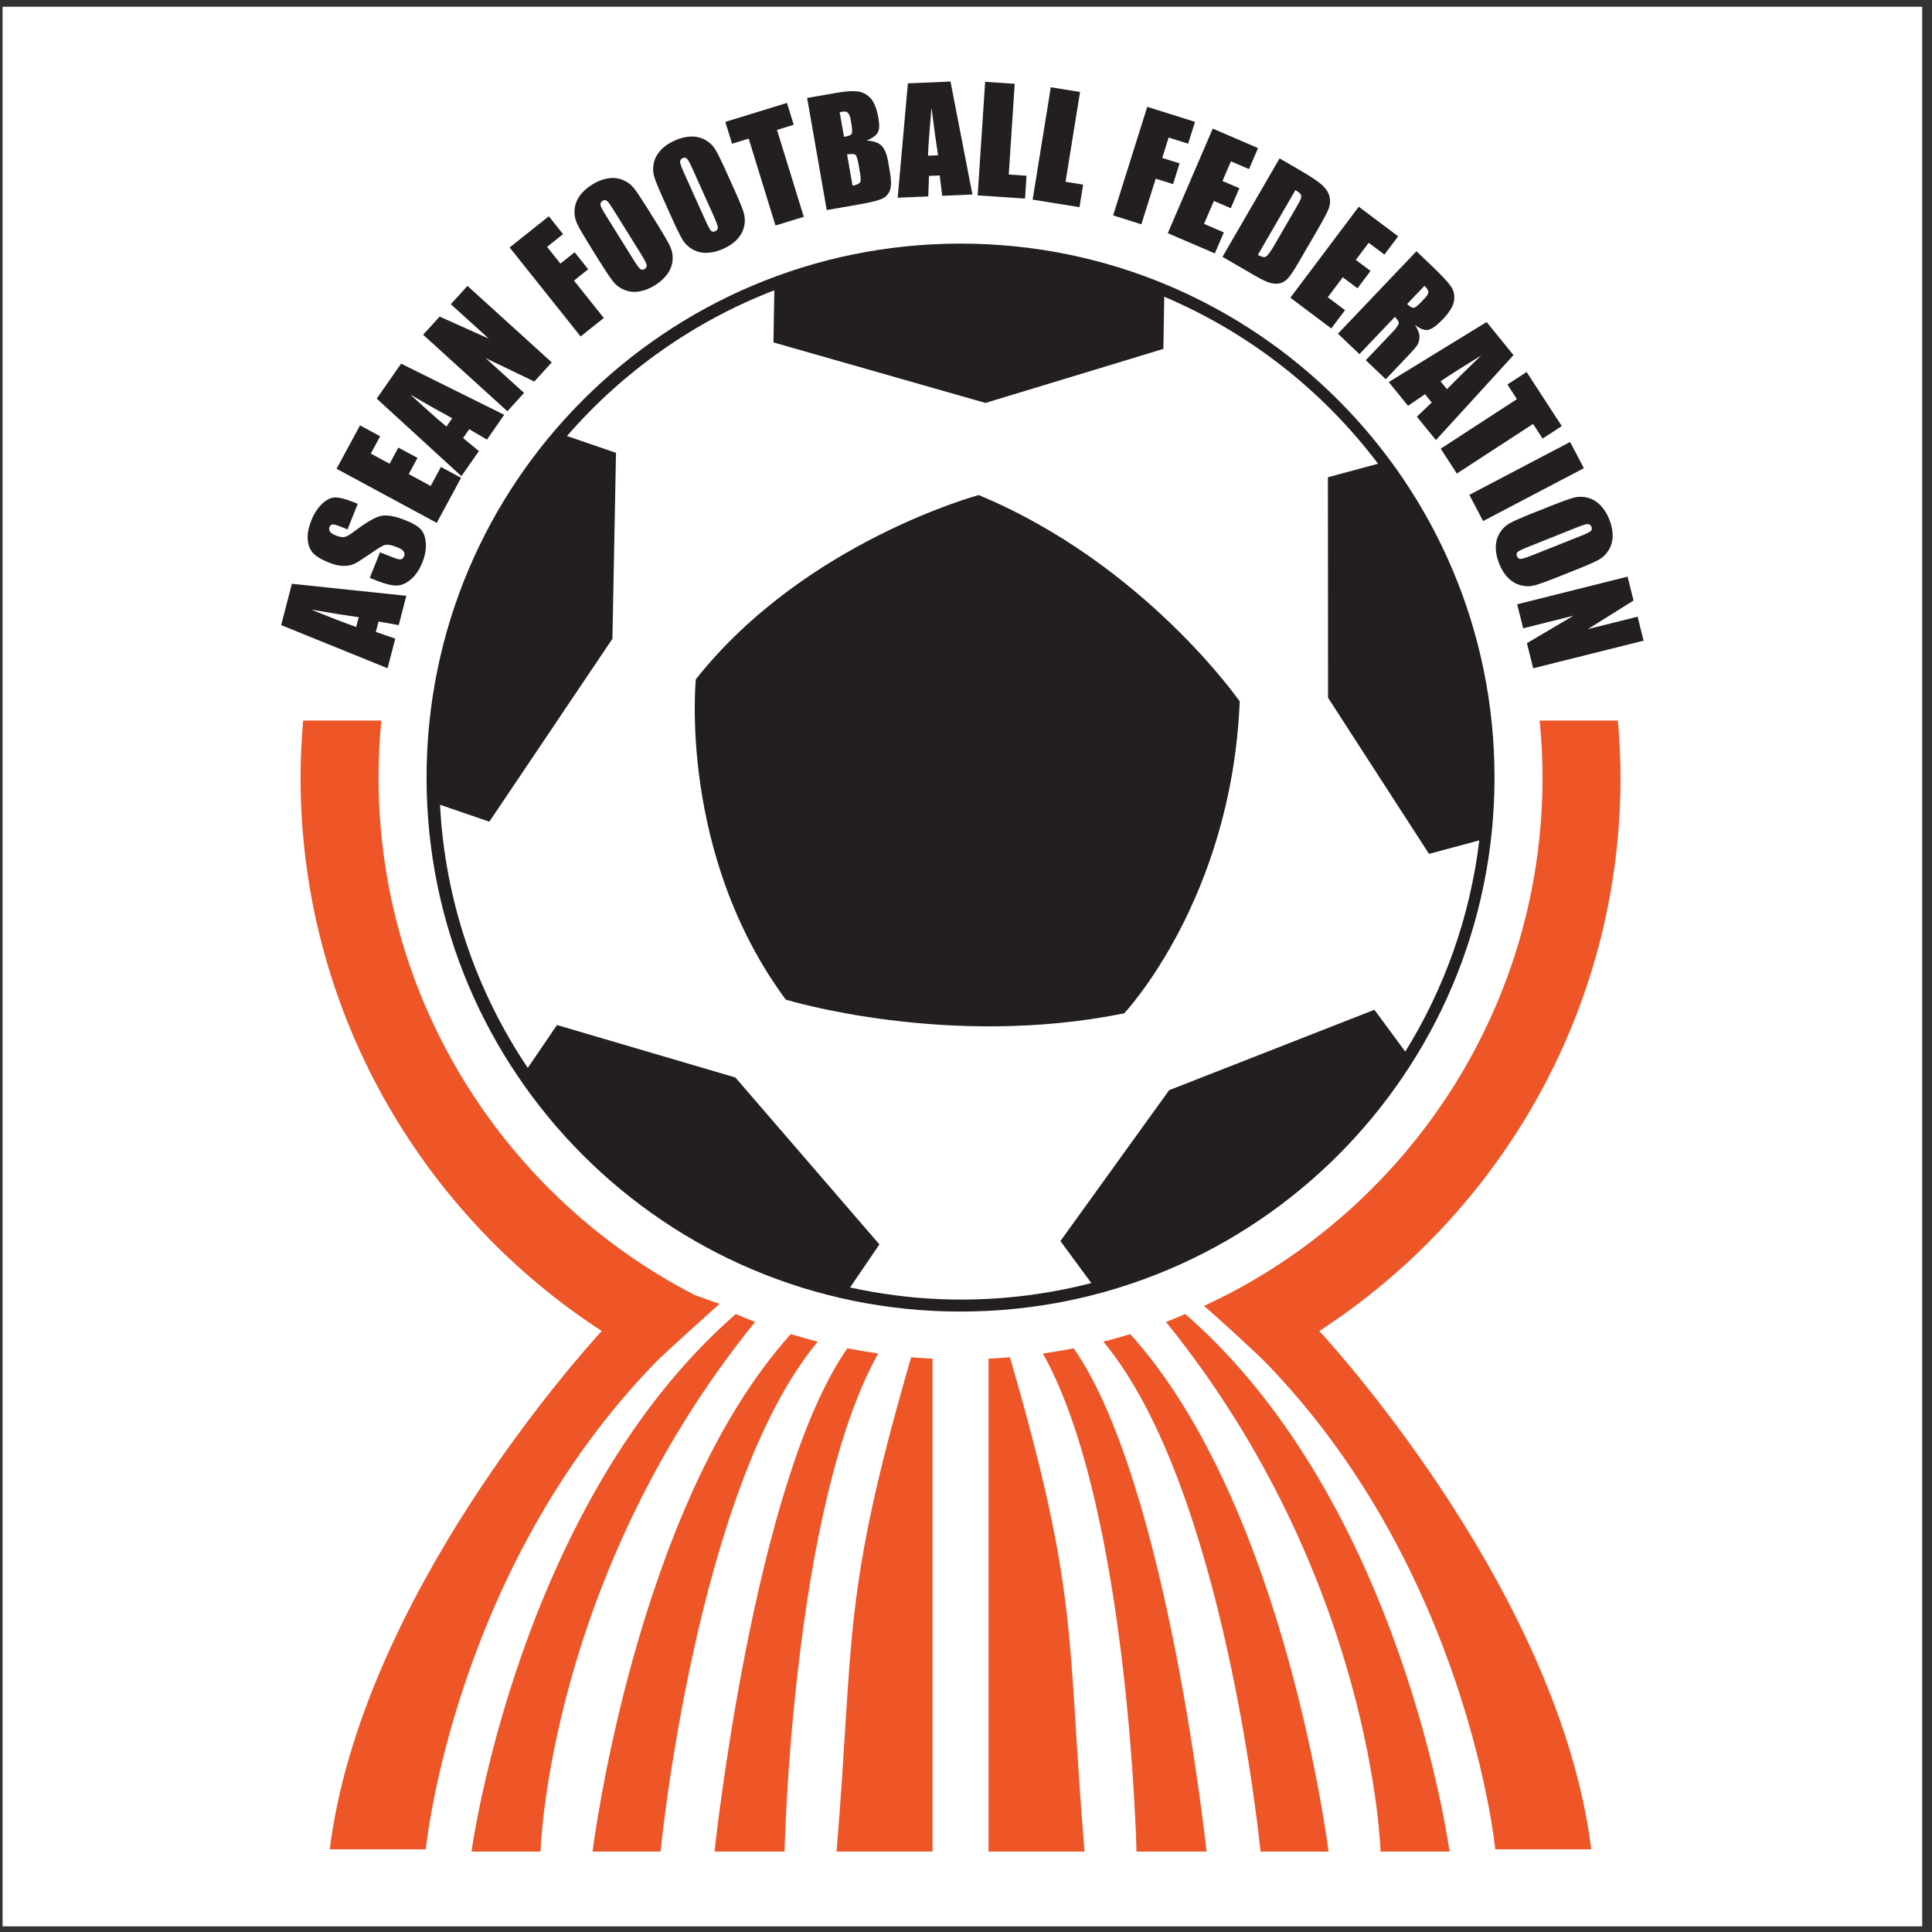
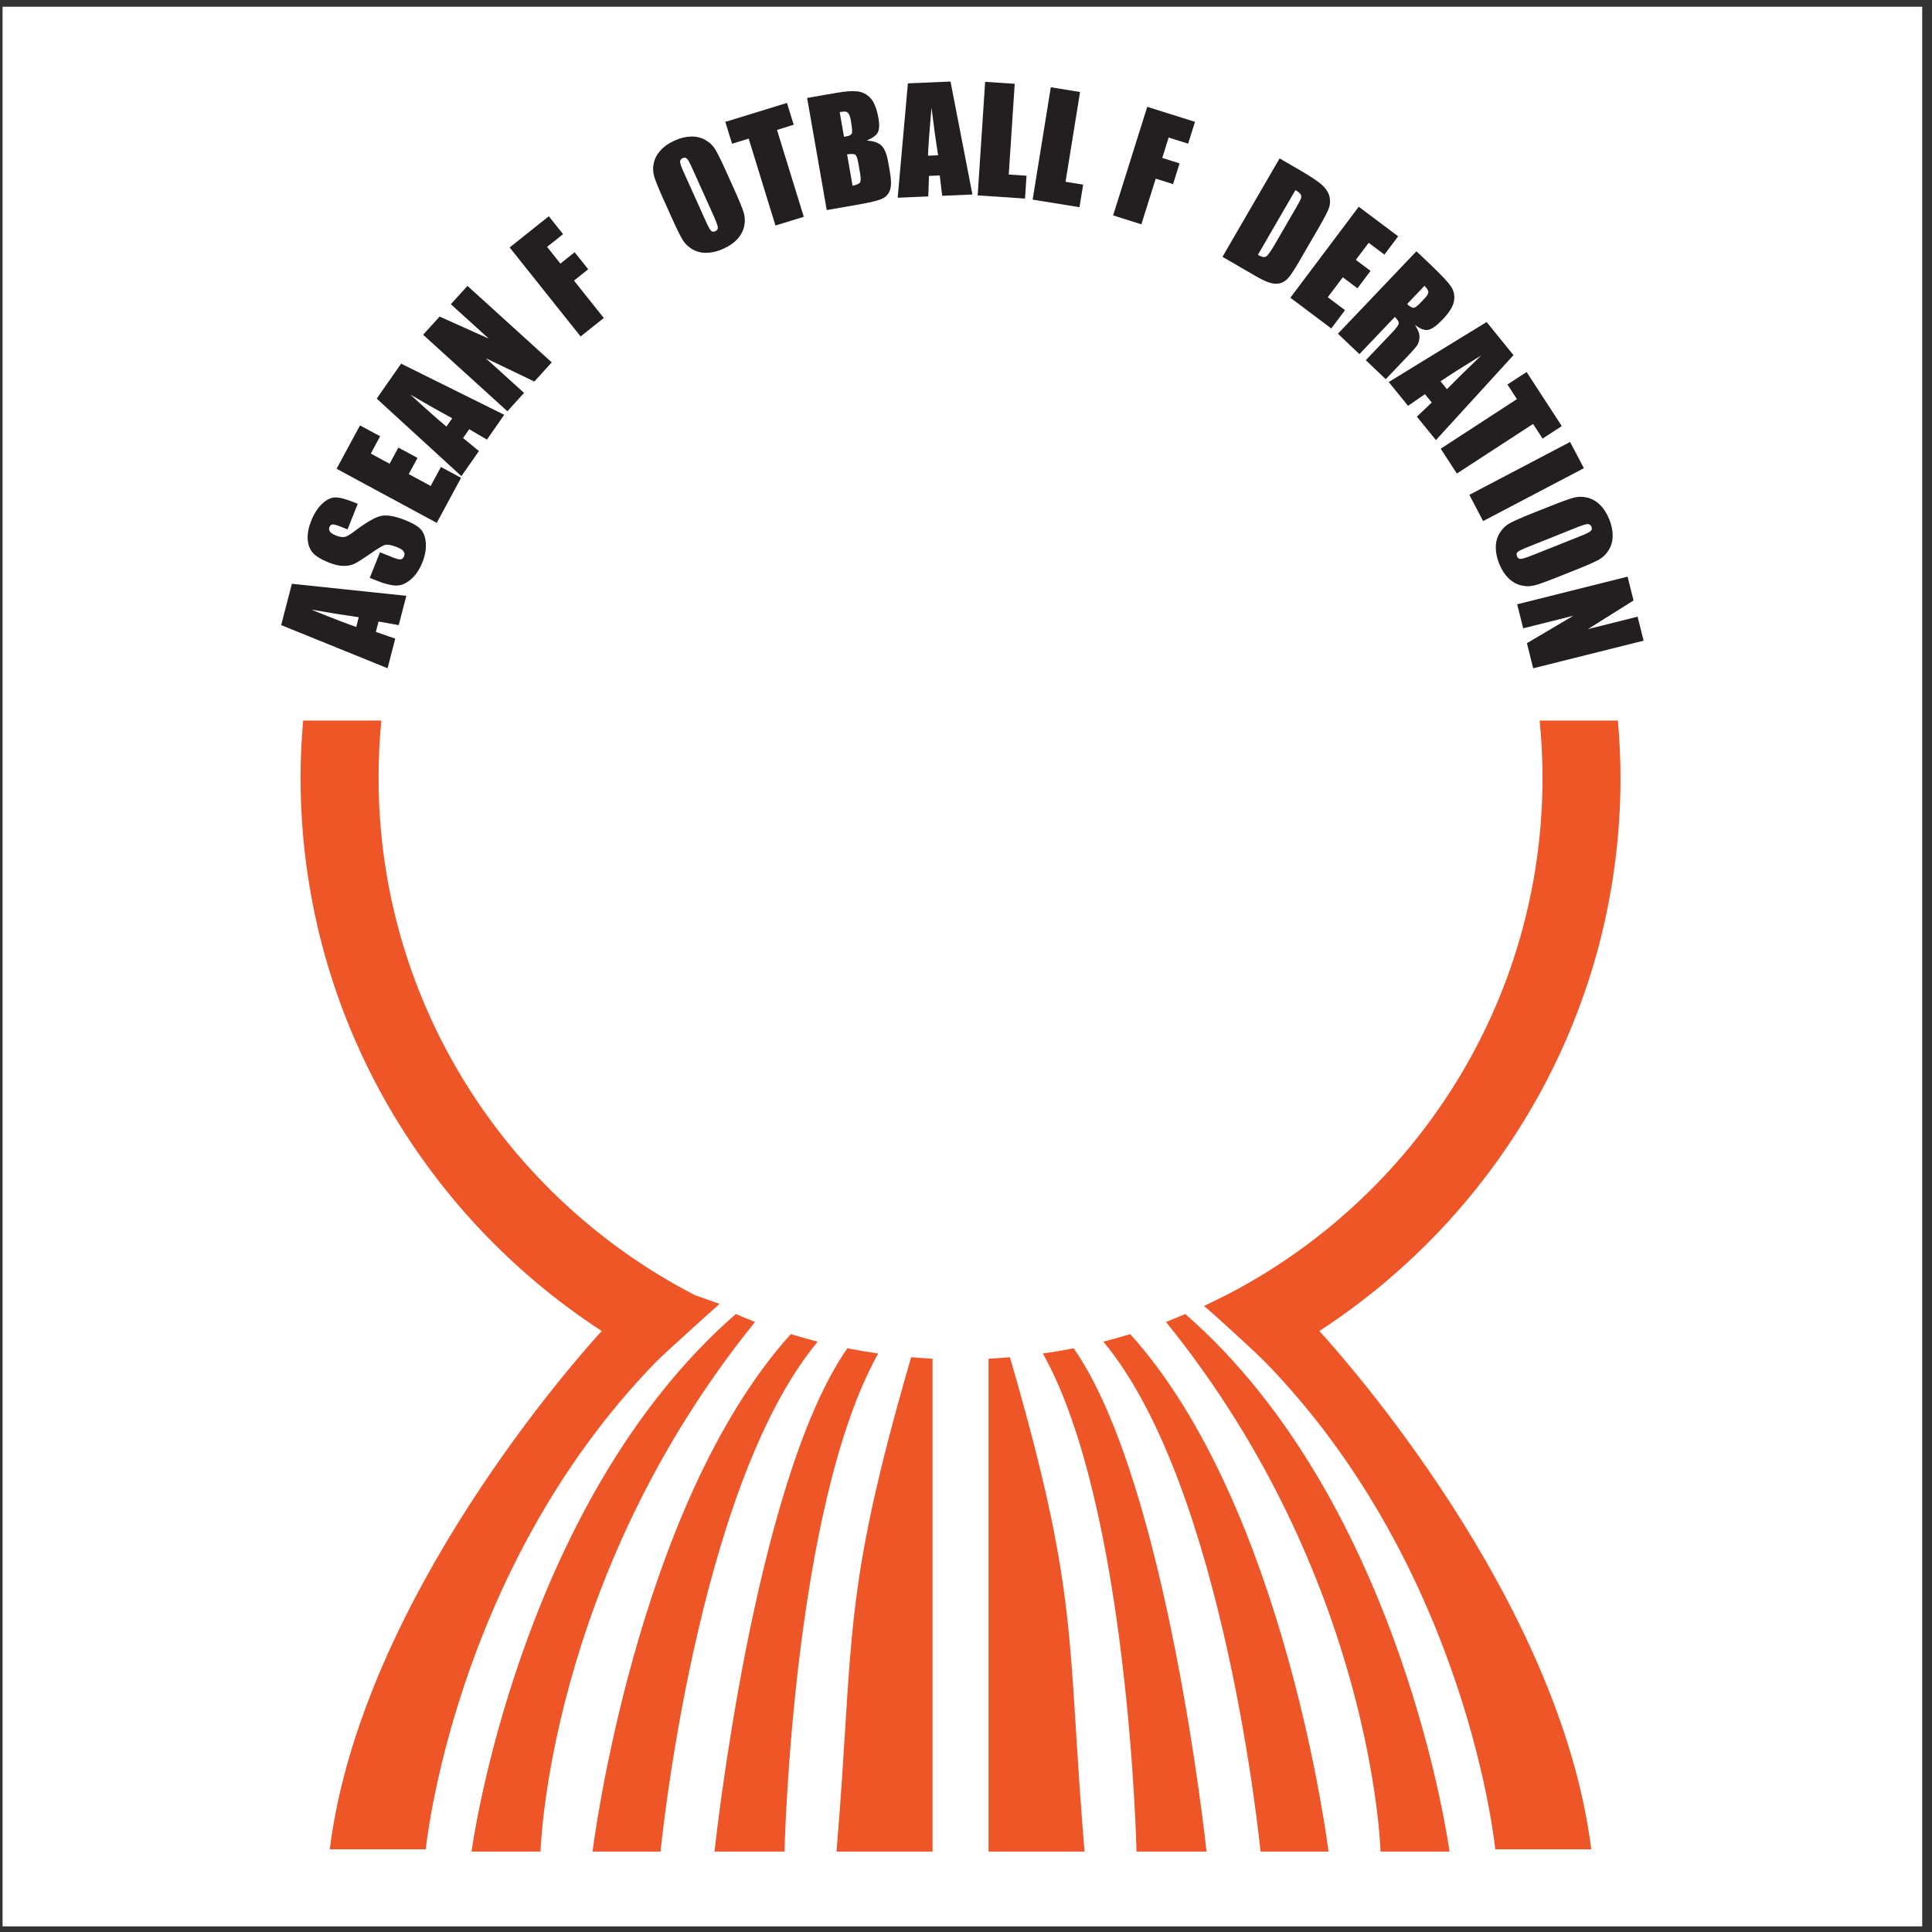
<svg xmlns="http://www.w3.org/2000/svg" width="194pt" height="194pt" viewBox="0 0 194 194" version="1.1">
  <rect x="0" y="0" width="194" height="194" fill="#333333" stroke="none" />
  <g id="surface1">
    <path style=" stroke:none;fill-rule:evenodd;fill:rgb(100%,100%,100%);fill-opacity:1;" d="M 0.258 0.676 L 193.016 0.676 L 193.016 193.434 L 0.258 193.434 L 0.258 0.676 " />
    <path style=" stroke:none;fill-rule:evenodd;fill:rgb(93.3%,33.299%,15.3%);fill-opacity:1;" d="M 91.492 136.285 C 84.453 160.516 85.809 164.18 84 185.922 L 93.641 185.922 L 93.641 136.434 C 92.918 136.398 92.203 136.344 91.492 136.285 " />
    <path style=" stroke:none;fill-rule:evenodd;fill:rgb(93.3%,33.299%,15.3%);fill-opacity:1;" d="M 85.086 135.387 C 75.66 148.906 71.75 185.922 71.75 185.922 L 78.777 185.922 C 78.777 185.922 79.535 151.371 88.184 135.91 C 87.141 135.762 86.109 135.59 85.086 135.387 " />
    <path style=" stroke:none;fill-rule:evenodd;fill:rgb(93.3%,33.299%,15.3%);fill-opacity:1;" d="M 79.406 133.965 C 63.77 151.305 59.5 185.922 59.5 185.922 L 66.328 185.922 C 66.328 185.922 69.871 149.41 82.109 134.723 C 81.199 134.488 80.297 134.238 79.406 133.965 " />
    <path style=" stroke:none;fill-rule:evenodd;fill:rgb(93.3%,33.299%,15.3%);fill-opacity:1;" d="M 73.887 131.945 C 52.016 151.008 47.348 185.922 47.348 185.922 L 54.277 185.922 C 54.277 185.922 54.98 158.5 75.816 132.742 C 75.164 132.496 74.527 132.215 73.887 131.945 " />
    <path style=" stroke:none;fill-rule:evenodd;fill:rgb(93.3%,33.299%,15.3%);fill-opacity:1;" d="M 101.41 136.285 C 108.449 160.516 107.094 164.18 108.902 185.922 L 99.262 185.922 L 99.262 136.434 C 99.98 136.398 100.695 136.344 101.41 136.285 " />
    <path style=" stroke:none;fill-rule:evenodd;fill:rgb(93.3%,33.299%,15.3%);fill-opacity:1;" d="M 107.812 135.387 C 117.242 148.906 121.152 185.922 121.152 185.922 L 114.121 185.922 C 114.121 185.922 113.367 151.371 104.719 135.91 C 105.758 135.762 106.793 135.59 107.812 135.387 " />
    <path style=" stroke:none;fill-rule:evenodd;fill:rgb(93.3%,33.299%,15.3%);fill-opacity:1;" d="M 113.492 133.965 C 129.129 151.305 133.402 185.922 133.402 185.922 L 126.574 185.922 C 126.574 185.922 123.031 149.41 110.793 134.723 C 111.703 134.488 112.602 134.238 113.492 133.965 " />
    <path style=" stroke:none;fill-rule:evenodd;fill:rgb(93.3%,33.299%,15.3%);fill-opacity:1;" d="M 119.016 131.945 C 140.887 151.008 145.551 185.922 145.551 185.922 L 138.625 185.922 C 138.625 185.922 137.922 158.5 117.082 132.742 C 117.734 132.496 118.371 132.215 119.016 131.945 " />
    <path style=" stroke:none;fill-rule:evenodd;fill:rgb(93.3%,33.299%,15.3%);fill-opacity:1;" d="M 72.25 130.93 L 69.781 130.051 C 50.938 120.344 38.012 100.699 38.012 78.078 C 38.012 76.148 38.109 74.238 38.293 72.355 L 30.441 72.355 C 30.277 74.242 30.18 76.148 30.18 78.078 C 30.18 101.344 42.238 121.828 60.422 133.652 C 58.168 136.113 36.258 160.559 33.113 185.695 L 42.754 185.695 C 42.754 185.695 45.473 157.773 65.812 136.816 C 66.691 135.91 72.164 130.996 72.25 130.93 " />
    <path style=" stroke:none;fill-rule:evenodd;fill:rgb(93.3%,33.299%,15.3%);fill-opacity:1;" d="M 162.723 78.078 C 162.723 76.148 162.621 74.242 162.461 72.355 L 154.605 72.355 C 154.789 74.238 154.891 76.148 154.891 78.078 C 154.891 100.699 141.965 120.344 123.121 130.051 L 120.898 131.141 C 121.941 131.988 126.207 135.906 127.09 136.816 C 147.43 157.773 150.145 185.695 150.145 185.695 L 159.785 185.695 C 156.645 160.559 134.734 136.113 132.477 133.652 C 150.664 121.828 162.723 101.344 162.723 78.078 " />
-     <path style=" stroke:none;fill-rule:evenodd;fill:rgb(13.699%,12.199%,12.5%);fill-opacity:1;" d="M 150.07 78.078 C 150.07 107.691 126.062 131.699 96.449 131.699 C 66.836 131.699 42.832 107.691 42.832 78.078 C 42.832 48.465 66.836 24.461 96.449 24.461 C 126.062 24.461 150.07 48.465 150.07 78.078 " />
    <path style=" stroke:none;fill-rule:evenodd;fill:rgb(100%,100%,100%);fill-opacity:1;" d="M 106.48 124.621 C 106.48 124.621 106.48 124.621 117.398 109.469 L 138.012 101.395 L 141.109 105.598 C 145.008 99.305 147.609 92.113 148.543 84.387 L 143.492 85.742 C 143.492 85.742 143.492 85.742 133.355 70.062 L 133.34 47.922 L 138.375 46.566 C 132.863 39.262 125.48 33.43 116.906 29.797 L 116.82 35.035 C 116.82 35.035 116.82 35.035 98.957 40.461 L 77.664 34.383 L 77.754 29.148 C 69.676 32.262 62.539 37.324 56.934 43.781 L 61.855 45.473 C 61.855 45.473 61.855 45.473 61.496 64.141 L 49.137 82.508 L 44.184 80.809 C 44.684 90.516 47.855 99.574 52.996 107.234 L 55.93 102.926 C 55.93 102.926 55.93 102.926 73.844 108.195 L 88.305 124.957 L 85.359 129.281 C 88.289 129.918 91.305 130.328 94.398 130.453 C 99.645 130.664 104.742 130.086 109.586 128.836 Z M 78.902 100.375 C 68.09 85.754 69.871 68.211 69.871 68.211 C 80.785 54.414 98.273 49.711 98.277 49.711 C 114.879 56.609 124.484 70.426 124.484 70.426 C 123.68 90.336 112.883 101.754 112.883 101.754 C 95.113 105.352 78.902 100.375 78.902 100.375 " />
    <path style=" stroke:none;fill-rule:evenodd;fill:rgb(13.699%,12.199%,12.5%);fill-opacity:1;" d="M 35.77 62.957 C 34.816 62.629 33.309 62.047 31.258 61.215 C 33.148 61.543 34.738 61.797 36.023 61.977 Z M 28.234 62.77 L 38.918 67.102 L 39.688 64.129 L 37.742 63.453 L 38.012 62.41 L 40.039 62.77 L 40.801 59.828 L 29.309 58.621 L 28.234 62.77 " />
    <path style=" stroke:none;fill-rule:evenodd;fill:rgb(13.699%,12.199%,12.5%);fill-opacity:1;" d="M 35.922 50.59 L 34.898 53.16 L 34.109 52.844 C 33.738 52.699 33.492 52.637 33.363 52.664 C 33.238 52.688 33.145 52.777 33.082 52.93 C 33.02 53.094 33.035 53.246 33.137 53.383 C 33.234 53.523 33.422 53.648 33.695 53.758 C 34.047 53.898 34.332 53.953 34.551 53.926 C 34.77 53.902 35.09 53.727 35.516 53.402 C 36.738 52.473 37.652 51.941 38.246 51.809 C 38.84 51.676 39.656 51.82 40.699 52.234 C 41.457 52.535 41.977 52.848 42.266 53.168 C 42.555 53.488 42.719 53.949 42.758 54.555 C 42.797 55.16 42.684 55.797 42.414 56.469 C 42.117 57.211 41.727 57.785 41.238 58.195 C 40.75 58.605 40.258 58.809 39.762 58.797 C 39.266 58.785 38.617 58.621 37.824 58.305 L 37.129 58.027 L 38.156 55.457 L 39.441 55.969 C 39.84 56.129 40.109 56.195 40.25 56.168 C 40.391 56.141 40.5 56.035 40.574 55.852 C 40.645 55.672 40.629 55.504 40.52 55.359 C 40.41 55.211 40.215 55.082 39.93 54.969 C 39.305 54.719 38.863 54.641 38.602 54.734 C 38.34 54.836 37.848 55.137 37.121 55.645 C 36.391 56.148 35.879 56.473 35.586 56.613 C 35.289 56.754 34.93 56.824 34.512 56.824 C 34.09 56.828 33.598 56.715 33.031 56.492 C 32.219 56.168 31.668 55.824 31.375 55.469 C 31.082 55.109 30.922 54.656 30.895 54.105 C 30.867 53.559 30.984 52.957 31.246 52.301 C 31.531 51.582 31.895 51.016 32.328 50.605 C 32.762 50.191 33.188 49.973 33.605 49.949 C 34.023 49.93 34.656 50.086 35.504 50.422 L 35.922 50.59 " />
    <path style=" stroke:none;fill-rule:evenodd;fill:rgb(13.699%,12.199%,12.5%);fill-opacity:1;" d="M 33.797 47.07 L 36.152 42.715 L 38.172 43.809 L 37.234 45.547 L 39.121 46.566 L 40 44.945 L 41.922 45.98 L 41.043 47.605 L 43.246 48.797 L 44.277 46.891 L 46.297 47.98 L 43.855 52.504 L 33.797 47.07 " />
    <path style=" stroke:none;fill-rule:evenodd;fill:rgb(13.699%,12.199%,12.5%);fill-opacity:1;" d="M 44.828 42.832 C 44.047 42.191 42.84 41.121 41.203 39.621 C 42.863 40.59 44.262 41.383 45.406 42 Z M 37.828 40.027 L 46.332 47.812 L 48.09 45.293 L 46.5 43.984 L 47.117 43.098 L 48.895 44.145 L 50.629 41.652 L 40.277 36.516 L 37.828 40.027 " />
    <path style=" stroke:none;fill-rule:evenodd;fill:rgb(13.699%,12.199%,12.5%);fill-opacity:1;" d="M 46.941 28.707 L 55.402 36.387 L 53.656 38.312 L 48.773 35.965 L 52.621 39.453 L 50.949 41.297 L 42.488 33.613 L 44.145 31.789 L 49.082 34.004 L 45.27 30.547 L 46.941 28.707 " />
    <path style=" stroke:none;fill-rule:evenodd;fill:rgb(13.699%,12.199%,12.5%);fill-opacity:1;" d="M 51.176 24.848 L 55.109 21.715 L 56.539 23.512 L 54.934 24.789 L 56.273 26.469 L 57.703 25.328 L 59.062 27.035 L 57.637 28.176 L 60.629 31.93 L 58.301 33.785 L 51.176 24.848 " />
-     <path style=" stroke:none;fill-rule:evenodd;fill:rgb(13.699%,12.199%,12.5%);fill-opacity:1;" d="M 64.324 25.441 C 64.68 26.012 64.879 26.387 64.926 26.57 C 64.973 26.754 64.906 26.895 64.734 27.004 C 64.566 27.109 64.418 27.109 64.289 27.008 C 64.16 26.906 63.918 26.574 63.57 26.012 L 60.746 21.48 C 60.438 20.98 60.285 20.66 60.293 20.512 C 60.297 20.367 60.367 20.254 60.504 20.172 C 60.66 20.07 60.801 20.07 60.93 20.164 C 61.059 20.258 61.266 20.531 61.547 20.984 Z M 65.023 20.938 C 64.398 19.938 63.941 19.254 63.645 18.883 C 63.344 18.512 62.965 18.238 62.5 18.055 C 62.039 17.871 61.547 17.824 61.027 17.914 C 60.504 18.004 59.984 18.207 59.465 18.531 C 58.914 18.871 58.492 19.262 58.191 19.699 C 57.891 20.137 57.723 20.598 57.691 21.086 C 57.66 21.57 57.746 22.031 57.953 22.469 C 58.16 22.902 58.566 23.605 59.172 24.582 L 60.207 26.242 C 60.832 27.242 61.289 27.926 61.59 28.297 C 61.887 28.664 62.266 28.941 62.73 29.125 C 63.195 29.309 63.684 29.355 64.207 29.266 C 64.727 29.176 65.246 28.973 65.766 28.645 C 66.316 28.305 66.738 27.914 67.039 27.48 C 67.34 27.043 67.508 26.578 67.539 26.094 C 67.574 25.605 67.484 25.145 67.277 24.715 C 67.074 24.277 66.664 23.574 66.059 22.598 L 65.023 20.938 " />
    <path style=" stroke:none;fill-rule:evenodd;fill:rgb(13.699%,12.199%,12.5%);fill-opacity:1;" d="M 71.633 21.609 C 71.906 22.227 72.059 22.625 72.078 22.812 C 72.102 22.996 72.016 23.133 71.832 23.215 C 71.648 23.301 71.5 23.281 71.387 23.16 C 71.273 23.043 71.082 22.68 70.809 22.074 L 68.617 17.211 C 68.375 16.672 68.27 16.332 68.293 16.191 C 68.32 16.047 68.406 15.941 68.551 15.879 C 68.719 15.801 68.859 15.82 68.977 15.93 C 69.09 16.039 69.258 16.34 69.477 16.824 Z M 72.926 17.242 C 72.445 16.168 72.078 15.43 71.836 15.023 C 71.59 14.617 71.25 14.293 70.812 14.047 C 70.379 13.805 69.898 13.691 69.371 13.711 C 68.844 13.73 68.297 13.863 67.738 14.117 C 67.152 14.379 66.68 14.711 66.324 15.102 C 65.969 15.496 65.738 15.93 65.641 16.41 C 65.543 16.887 65.57 17.355 65.715 17.812 C 65.863 18.27 66.172 19.023 66.645 20.07 L 67.449 21.855 C 67.93 22.93 68.297 23.668 68.539 24.074 C 68.785 24.48 69.125 24.805 69.559 25.051 C 69.996 25.293 70.477 25.406 71.004 25.387 C 71.531 25.367 72.074 25.234 72.633 24.98 C 73.223 24.719 73.695 24.387 74.051 23.996 C 74.406 23.602 74.633 23.168 74.73 22.688 C 74.832 22.211 74.805 21.742 74.66 21.285 C 74.512 20.828 74.203 20.074 73.73 19.027 L 72.926 17.242 " />
    <path style=" stroke:none;fill-rule:evenodd;fill:rgb(13.699%,12.199%,12.5%);fill-opacity:1;" d="M 79.023 10.336 L 79.699 12.527 L 78.023 13.047 L 80.711 21.77 L 77.867 22.645 L 75.18 13.918 L 73.508 14.434 L 72.832 12.238 L 79.023 10.336 " />
    <path style=" stroke:none;fill-rule:evenodd;fill:rgb(13.699%,12.199%,12.5%);fill-opacity:1;" d="M 84.926 11.211 C 85.035 11.23 85.133 11.305 85.223 11.434 C 85.312 11.562 85.387 11.801 85.445 12.152 C 85.562 12.812 85.594 13.223 85.543 13.379 C 85.488 13.531 85.32 13.633 85.035 13.684 C 84.969 13.691 84.871 13.711 84.75 13.738 L 84.316 11.254 C 84.613 11.207 84.816 11.191 84.926 11.211 Z M 83.016 21.094 L 86.398 20.504 C 87.574 20.297 88.34 20.094 88.695 19.895 C 89.051 19.691 89.285 19.395 89.395 18.996 C 89.504 18.598 89.492 18.02 89.359 17.258 L 89.176 16.211 C 89.047 15.477 88.832 14.953 88.527 14.641 C 88.227 14.324 87.723 14.152 87.02 14.117 C 87.605 13.871 87.977 13.602 88.141 13.309 C 88.301 13.012 88.324 12.535 88.211 11.879 C 88.039 10.91 87.77 10.23 87.402 9.844 C 87.035 9.461 86.598 9.234 86.098 9.176 C 85.602 9.117 84.887 9.164 83.969 9.328 L 81.047 9.836 Z M 85.883 15.535 C 86 15.621 86.102 15.906 86.188 16.387 L 86.371 17.438 C 86.449 17.895 86.445 18.188 86.352 18.324 C 86.262 18.457 86.012 18.57 85.609 18.652 L 85.059 15.5 C 85.488 15.441 85.766 15.453 85.883 15.535 " />
    <path style=" stroke:none;fill-rule:evenodd;fill:rgb(13.699%,12.199%,12.5%);fill-opacity:1;" d="M 93.184 15.637 C 93.219 14.625 93.34 13.016 93.535 10.809 C 93.773 12.715 93.992 14.309 94.199 15.59 Z M 91.164 8.371 L 90.141 19.855 L 93.211 19.723 L 93.285 17.664 L 94.363 17.617 L 94.609 19.66 L 97.645 19.531 L 95.445 8.188 L 91.164 8.371 " />
    <path style=" stroke:none;fill-rule:evenodd;fill:rgb(13.699%,12.199%,12.5%);fill-opacity:1;" d="M 101.891 8.414 L 101.293 17.527 L 103.078 17.645 L 102.926 19.938 L 98.172 19.621 L 98.922 8.219 L 101.891 8.414 " />
    <path style=" stroke:none;fill-rule:evenodd;fill:rgb(13.699%,12.199%,12.5%);fill-opacity:1;" d="M 108.453 9.238 L 106.996 18.254 L 108.762 18.539 L 108.395 20.805 L 103.691 20.047 L 105.516 8.762 L 108.453 9.238 " />
    <path style=" stroke:none;fill-rule:evenodd;fill:rgb(13.699%,12.199%,12.5%);fill-opacity:1;" d="M 115.199 10.727 L 119.996 12.234 L 119.305 14.426 L 117.348 13.812 L 116.707 15.859 L 118.445 16.406 L 117.793 18.488 L 116.051 17.941 L 114.609 22.523 L 111.773 21.629 L 115.199 10.727 " />
-     <path style=" stroke:none;fill-rule:evenodd;fill:rgb(13.699%,12.199%,12.5%);fill-opacity:1;" d="M 121.777 12.914 L 126.324 14.871 L 125.418 16.98 L 123.602 16.199 L 122.754 18.172 L 124.449 18.902 L 123.586 20.906 L 121.891 20.18 L 120.902 22.48 L 122.891 23.336 L 121.984 25.445 L 117.262 23.414 L 121.777 12.914 " />
    <path style=" stroke:none;fill-rule:evenodd;fill:rgb(13.699%,12.199%,12.5%);fill-opacity:1;" d="M 130.605 19.512 C 130.672 19.633 130.684 19.762 130.641 19.906 C 130.594 20.047 130.441 20.344 130.184 20.789 L 127.957 24.629 C 127.574 25.285 127.297 25.664 127.125 25.766 C 126.953 25.863 126.68 25.805 126.309 25.59 L 130.078 19.09 C 130.359 19.254 130.535 19.395 130.605 19.512 Z M 122.754 25.789 L 126 27.672 C 126.617 28.031 127.098 28.266 127.441 28.371 C 127.785 28.484 128.109 28.516 128.414 28.469 C 128.723 28.418 129.004 28.27 129.262 28.02 C 129.52 27.766 129.902 27.199 130.418 26.312 L 132.43 22.848 C 132.969 21.914 133.305 21.27 133.434 20.914 C 133.562 20.562 133.59 20.191 133.512 19.797 C 133.434 19.406 133.211 19.023 132.84 18.656 C 132.465 18.285 131.656 17.742 130.414 17.023 L 128.488 15.906 L 122.754 25.789 " />
    <path style=" stroke:none;fill-rule:evenodd;fill:rgb(13.699%,12.199%,12.5%);fill-opacity:1;" d="M 136.438 20.758 L 140.395 23.73 L 139.016 25.566 L 137.434 24.379 L 136.145 26.098 L 137.621 27.203 L 136.309 28.949 L 134.836 27.844 L 133.328 29.844 L 135.059 31.145 L 133.68 32.98 L 129.57 29.895 L 136.438 20.758 " />
    <path style=" stroke:none;fill-rule:evenodd;fill:rgb(13.699%,12.199%,12.5%);fill-opacity:1;" d="M 143.422 29.305 C 143.438 29.473 143.32 29.688 143.07 29.945 L 142.641 30.398 C 142.297 30.762 142.047 30.93 141.887 30.902 C 141.73 30.879 141.531 30.754 141.297 30.527 L 143.035 28.703 C 143.277 28.934 143.406 29.133 143.422 29.305 Z M 134.348 33.508 L 136.504 35.559 L 140.062 31.824 C 140.352 32.102 140.48 32.324 140.449 32.492 C 140.414 32.664 140.188 32.973 139.766 33.414 L 137.145 36.168 L 139.148 38.078 L 141.23 35.891 C 141.867 35.223 142.238 34.797 142.344 34.613 C 142.449 34.434 142.516 34.184 142.535 33.867 C 142.559 33.547 142.41 33.133 142.082 32.621 C 142.598 33.023 143.035 33.191 143.406 33.125 C 143.777 33.055 144.27 32.699 144.883 32.059 C 145.551 31.355 145.93 30.734 146.008 30.195 C 146.09 29.66 145.984 29.18 145.699 28.762 C 145.414 28.34 144.766 27.648 143.754 26.68 L 142.23 25.23 L 134.348 33.508 " />
    <path style=" stroke:none;fill-rule:evenodd;fill:rgb(13.699%,12.199%,12.5%);fill-opacity:1;" d="M 144.652 38.289 C 145.484 37.715 146.848 36.852 148.738 35.691 C 147.352 37.02 146.203 38.148 145.293 39.078 Z M 149.277 32.336 L 139.449 38.363 L 141.387 40.75 L 143.086 39.582 L 143.766 40.418 L 142.273 41.84 L 144.188 44.191 L 151.977 35.66 L 149.277 32.336 " />
    <path style=" stroke:none;fill-rule:evenodd;fill:rgb(13.699%,12.199%,12.5%);fill-opacity:1;" d="M 156.824 42.785 L 154.898 44.039 L 153.941 42.57 L 146.289 47.551 L 144.668 45.055 L 152.32 40.078 L 151.367 38.609 L 153.293 37.355 L 156.824 42.785 " />
    <path style=" stroke:none;fill-rule:evenodd;fill:rgb(13.699%,12.199%,12.5%);fill-opacity:1;" d="M 159.043 47.012 L 148.926 52.324 L 147.543 49.691 L 157.66 44.379 L 159.043 47.012 " />
    <path style=" stroke:none;fill-rule:evenodd;fill:rgb(13.699%,12.199%,12.5%);fill-opacity:1;" d="M 153.941 55.727 C 153.316 55.977 152.91 56.109 152.723 56.121 C 152.535 56.137 152.406 56.047 152.328 55.855 C 152.254 55.672 152.281 55.523 152.402 55.418 C 152.527 55.309 152.898 55.133 153.516 54.887 L 158.469 52.906 C 159.02 52.691 159.359 52.598 159.504 52.633 C 159.645 52.664 159.746 52.754 159.805 52.898 C 159.871 53.07 159.852 53.211 159.734 53.32 C 159.617 53.434 159.312 53.586 158.82 53.781 Z M 158.25 57.211 C 159.344 56.777 160.098 56.445 160.516 56.219 C 160.934 55.988 161.273 55.664 161.535 55.238 C 161.797 54.816 161.93 54.34 161.934 53.812 C 161.938 53.285 161.828 52.734 161.602 52.164 C 161.359 51.566 161.051 51.078 160.676 50.707 C 160.301 50.336 159.875 50.09 159.402 49.973 C 158.93 49.852 158.461 49.855 157.996 49.984 C 157.531 50.109 156.766 50.387 155.699 50.812 L 153.879 51.535 C 152.785 51.973 152.031 52.305 151.613 52.531 C 151.199 52.758 150.859 53.086 150.598 53.508 C 150.336 53.934 150.203 54.41 150.199 54.938 C 150.195 55.465 150.305 56.012 150.531 56.582 C 150.77 57.184 151.078 57.668 151.453 58.043 C 151.832 58.414 152.258 58.66 152.73 58.777 C 153.203 58.898 153.672 58.895 154.137 58.766 C 154.602 58.641 155.367 58.363 156.434 57.938 L 158.25 57.211 " />
    <path style=" stroke:none;fill-rule:evenodd;fill:rgb(13.699%,12.199%,12.5%);fill-opacity:1;" d="M 165.039 64.332 L 153.953 67.105 L 153.324 64.586 L 157.988 61.828 L 152.949 63.09 L 152.344 60.68 L 163.43 57.902 L 164.031 60.297 L 159.445 63.172 L 164.438 61.922 L 165.039 64.332 " />
  </g>
</svg>